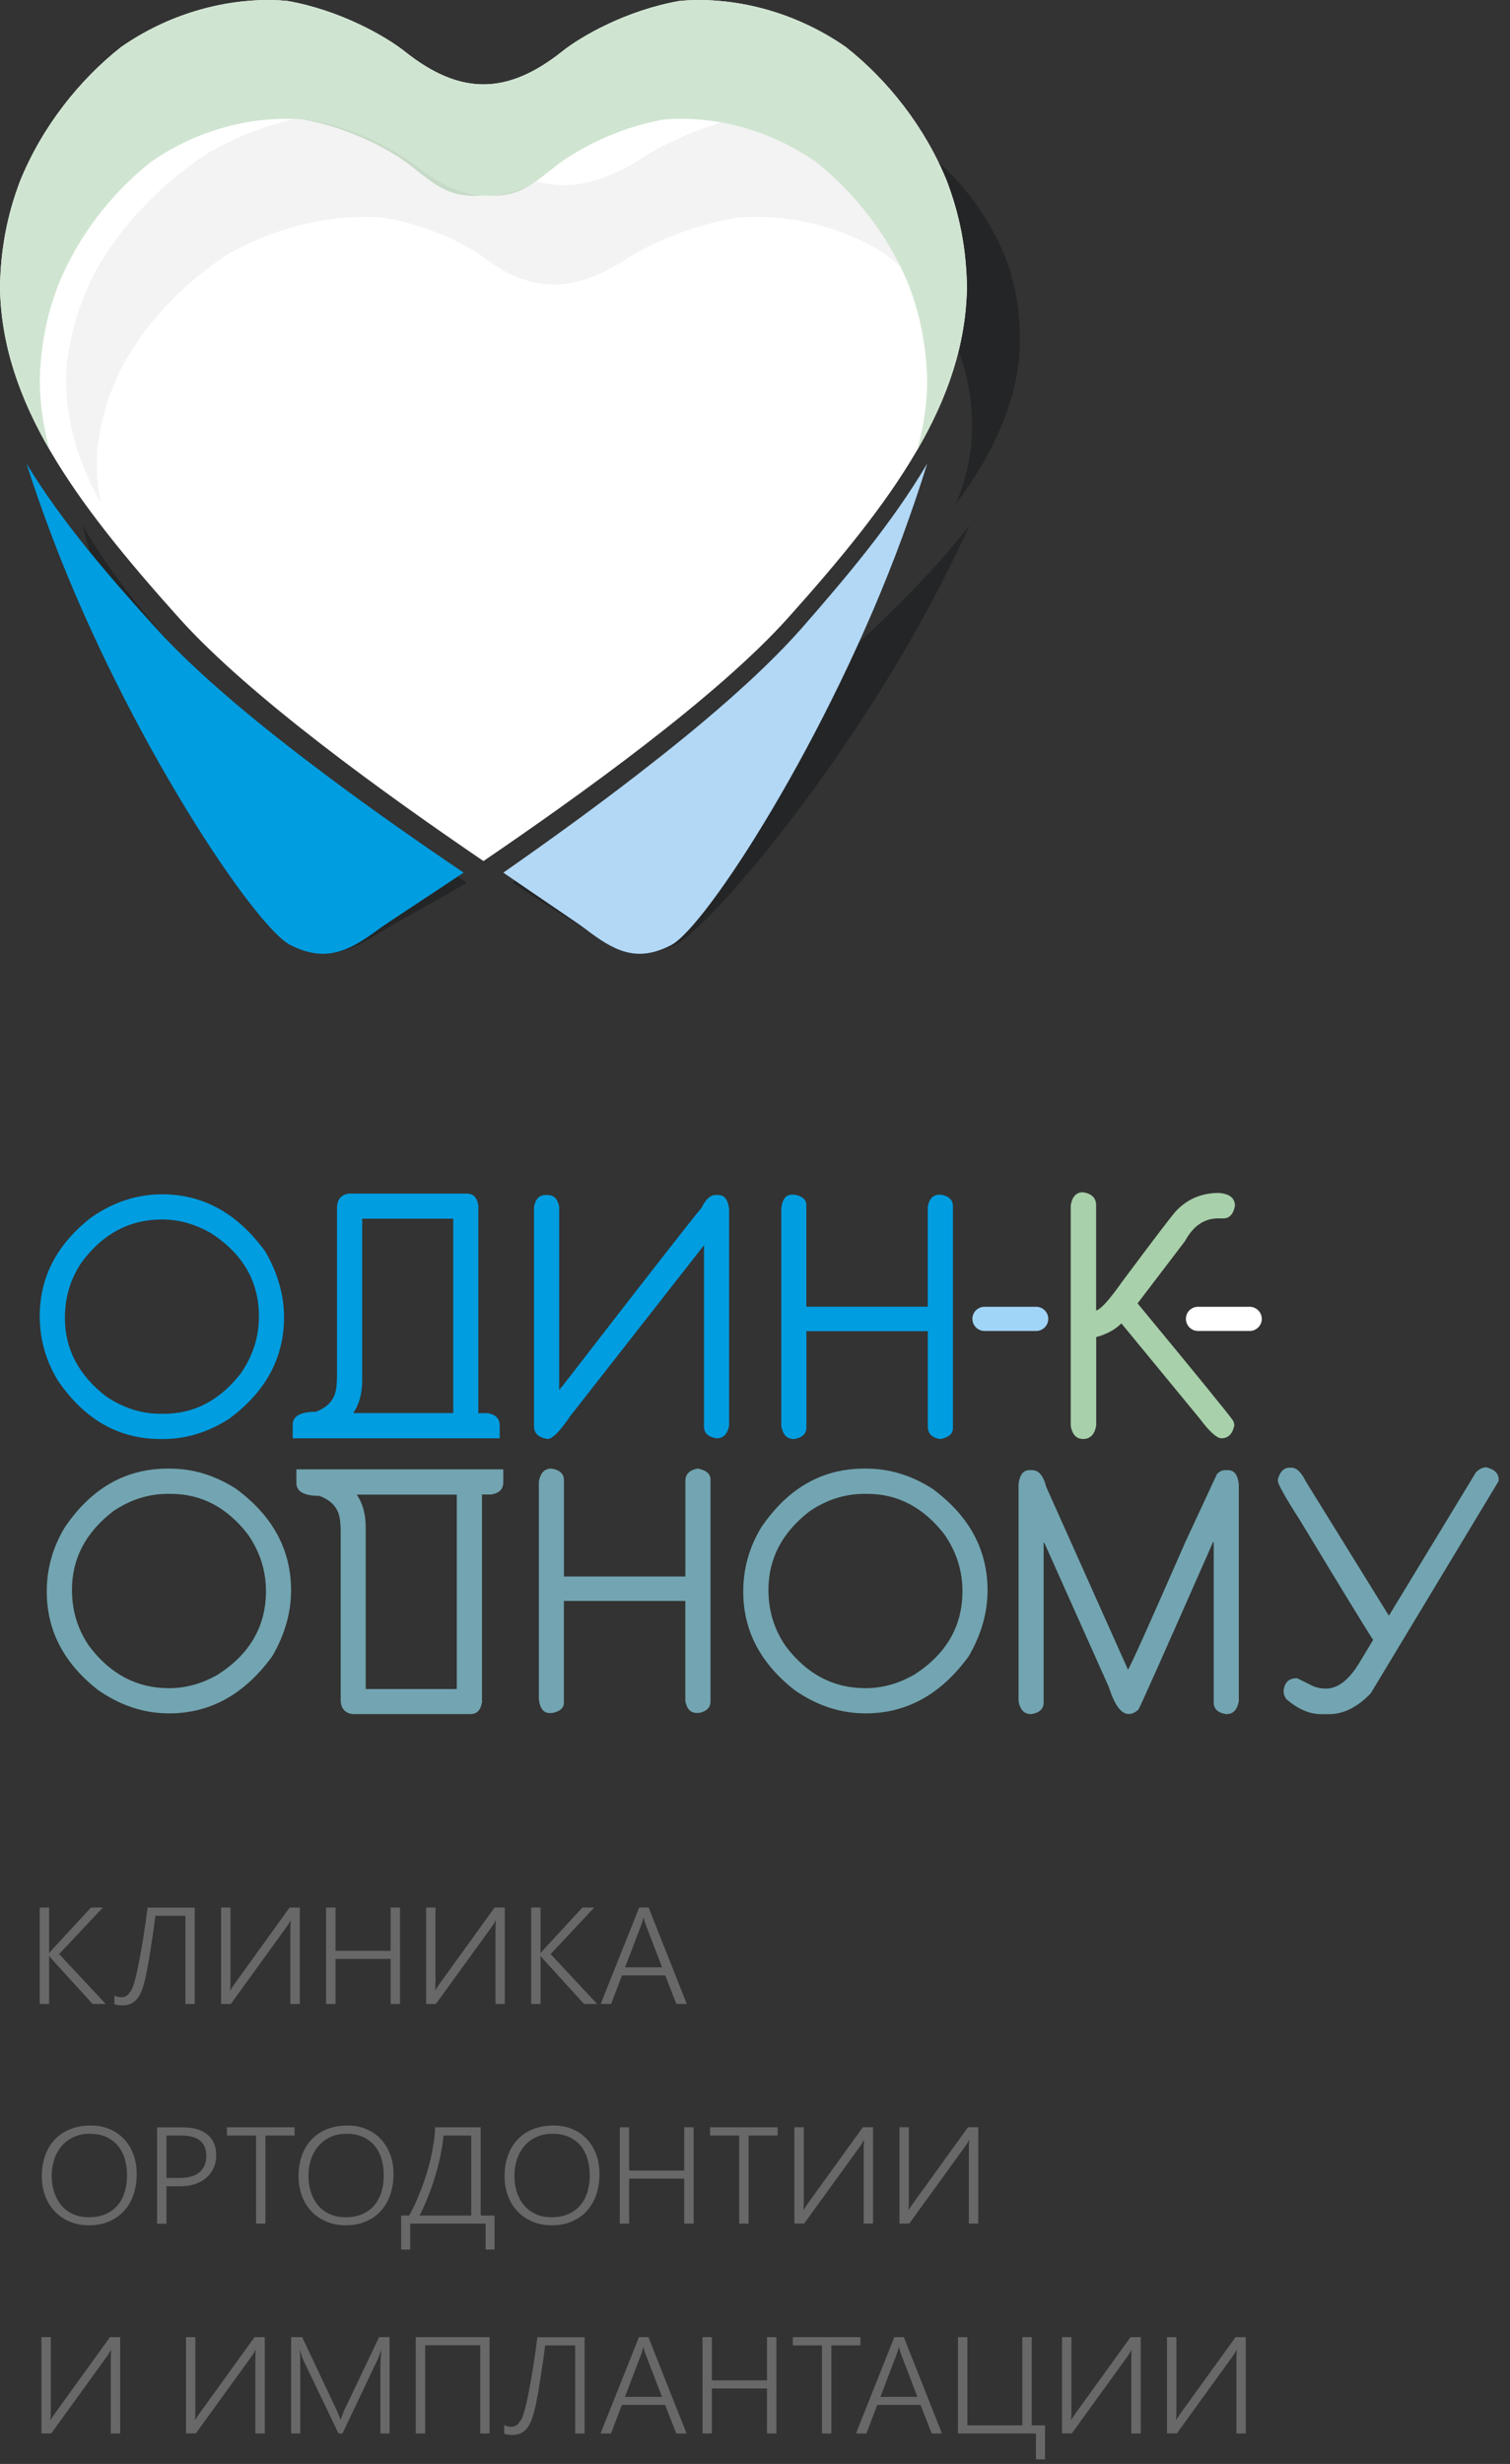
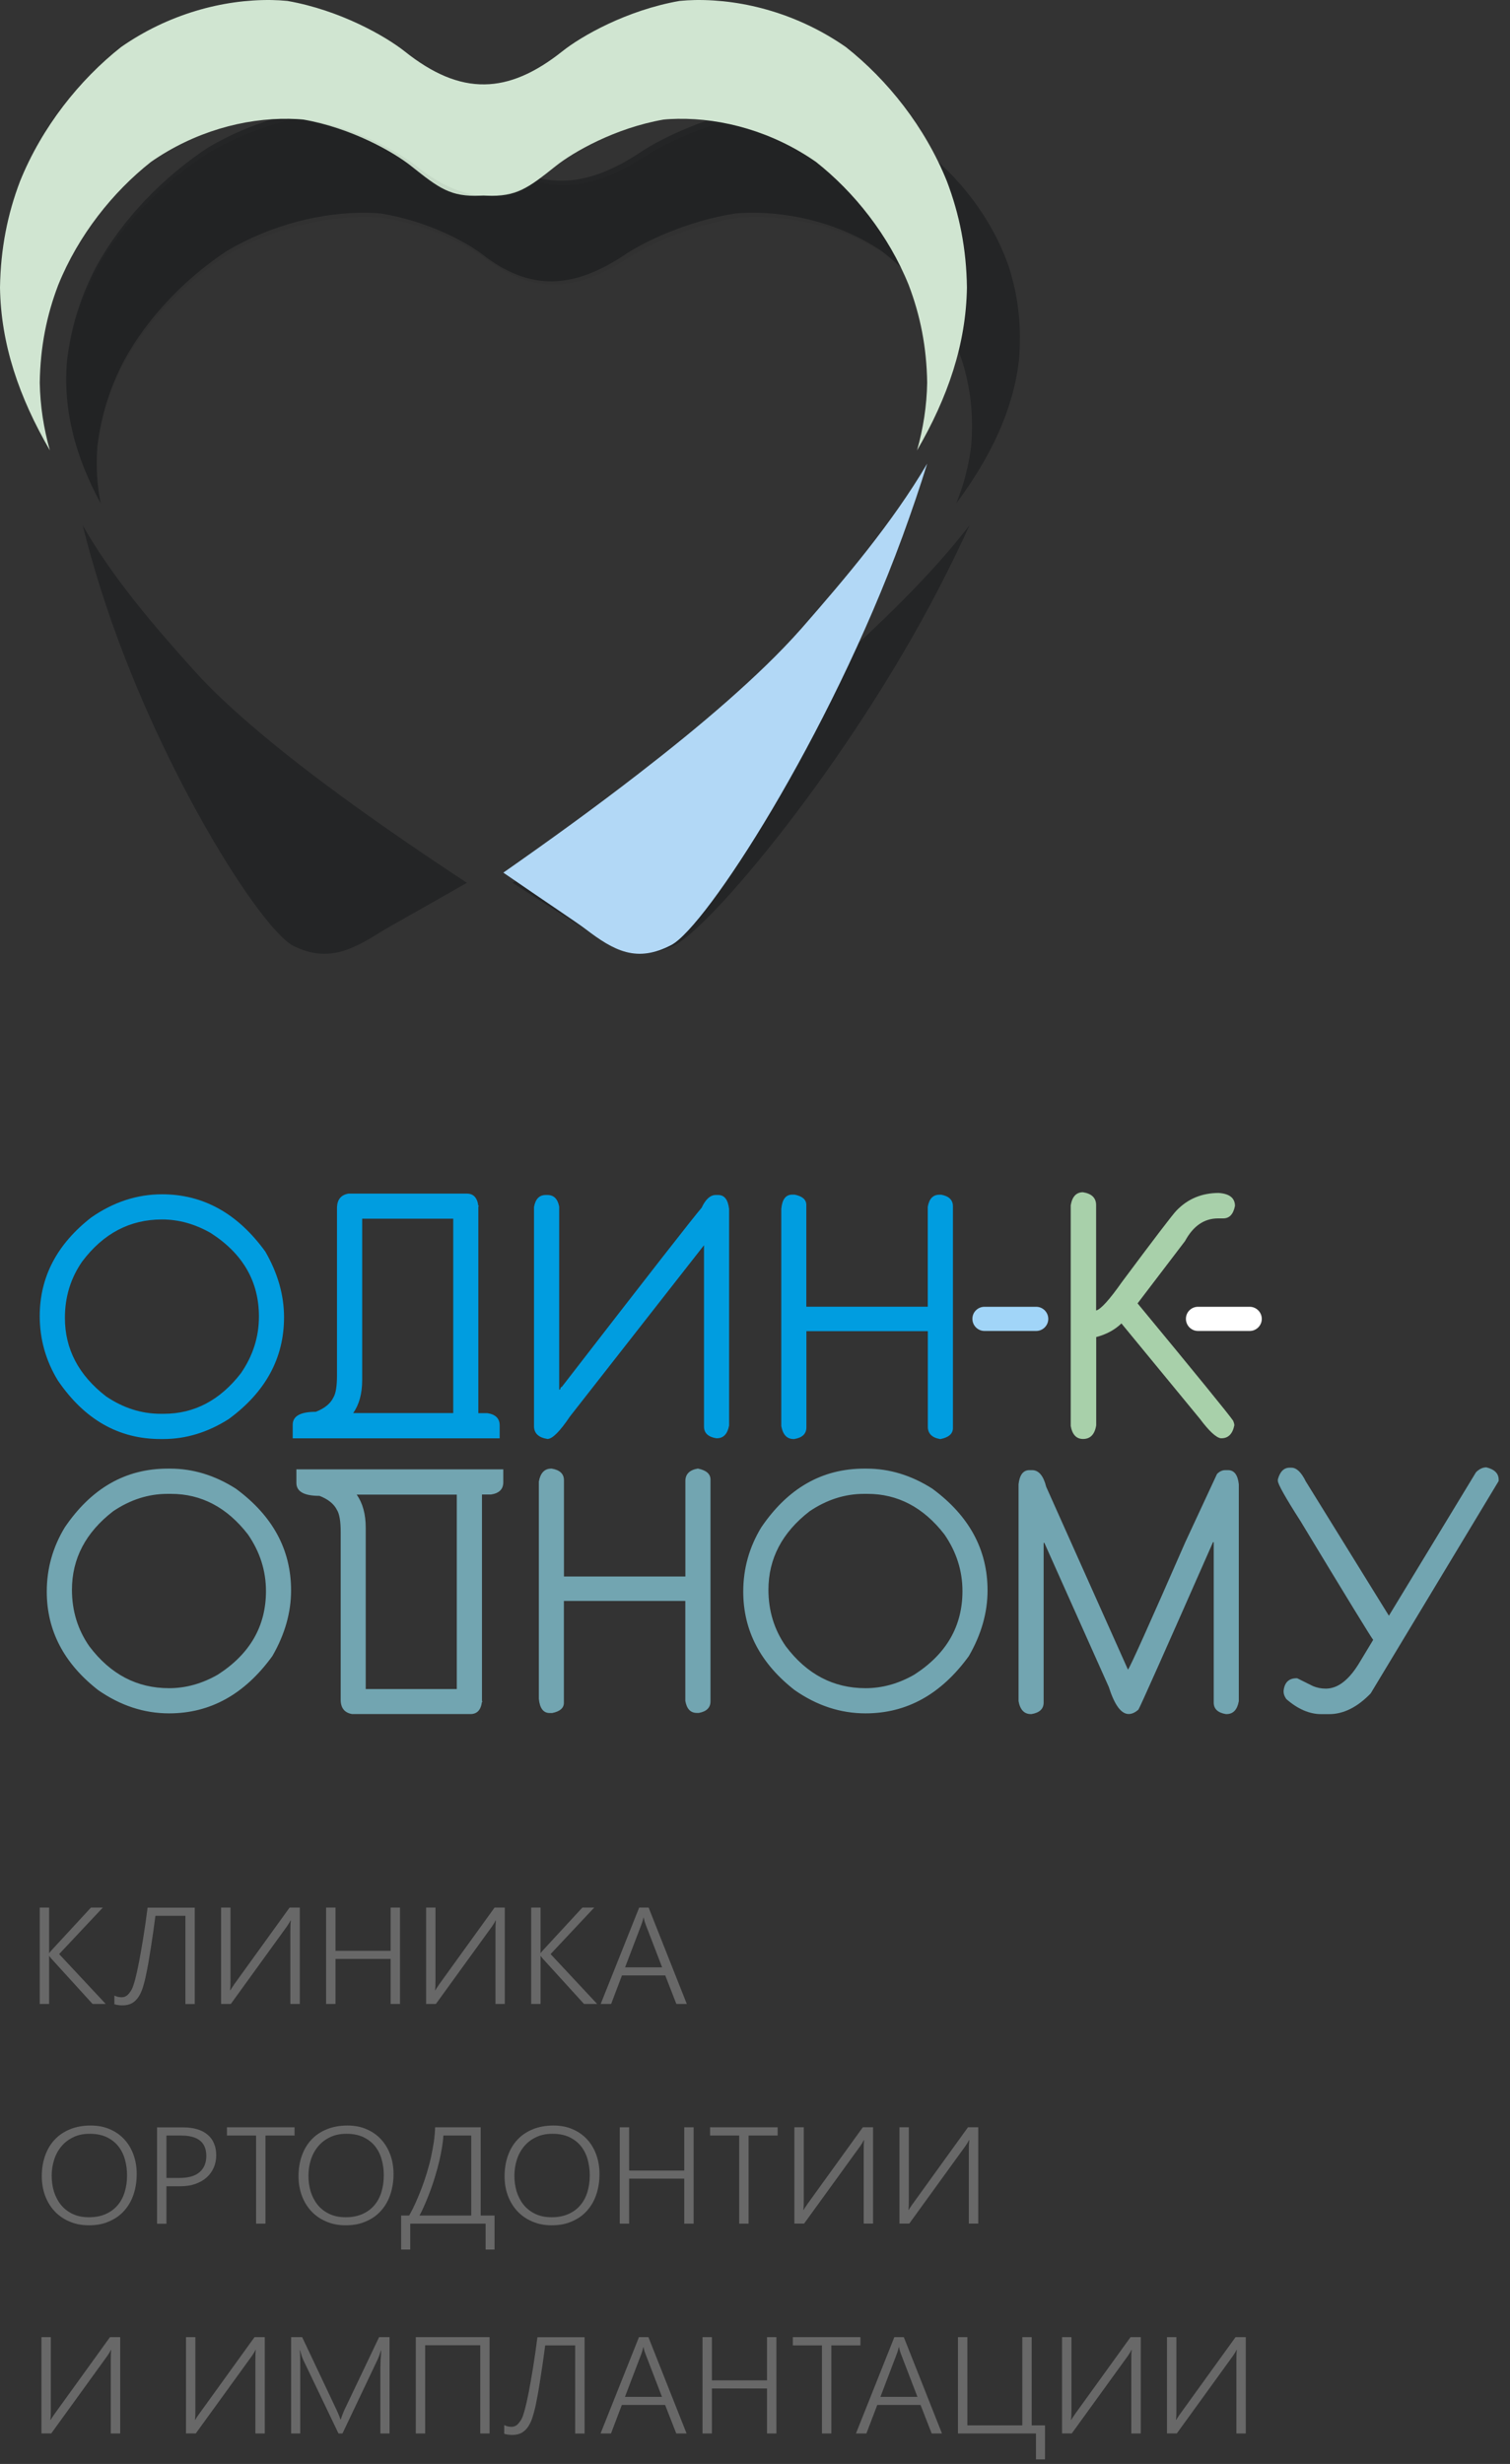
<svg xmlns="http://www.w3.org/2000/svg" width="114" height="186" viewBox="0 0 114 186" fill="none">
  <rect x="0" y="0" width="114" height="186" fill="#333333" stroke="none" />
  <path opacity="0.3" fill-rule="evenodd" clip-rule="evenodd" d="M48.437 11.44C49.953 10.431 53.502 8.685 57.507 8.062C57.895 8.032 58.284 8.009 58.672 8.002C62.319 7.956 66.263 8.943 69.551 11.144C72.42 13.338 74.893 16.488 76.155 20.117C76.865 22.318 77.149 24.618 76.925 27.222C76.477 30.987 74.796 34.486 72.196 38.001C72.756 36.596 73.137 35.177 73.316 33.704C73.518 31.313 73.264 29.195 72.614 27.184C71.456 23.851 69.192 20.959 66.555 18.948C63.536 16.928 59.92 16.017 56.573 16.063C56.215 16.071 55.856 16.086 55.505 16.116C51.829 16.686 48.571 18.287 47.182 19.221C45.217 20.534 43.446 21.202 41.735 21.24C39.942 21.27 38.224 20.602 36.438 19.221C35.235 18.295 32.306 16.686 28.75 16.116C28.399 16.086 28.048 16.071 27.689 16.063C24.349 16.017 20.547 16.928 17.117 18.948C14.076 20.959 11.215 23.851 9.384 27.184C8.323 29.203 7.636 31.313 7.352 33.704C7.233 35.177 7.322 36.596 7.599 38.001C5.708 34.494 4.745 30.987 5.058 27.222C5.365 24.618 6.119 22.31 7.27 20.117C9.265 16.48 12.38 13.338 15.698 11.144C19.433 8.943 23.58 7.956 27.211 8.002C27.599 8.009 27.988 8.024 28.369 8.062C32.246 8.685 35.444 10.431 36.752 11.44C38.672 12.92 40.51 13.657 42.43 13.642C44.298 13.634 46.255 12.898 48.437 11.44ZM6.239 39.648C6.613 41.159 7.068 42.76 7.606 44.468C11.79 57.745 19.71 70.216 22.175 71.416C24.641 72.615 26.419 71.818 28.705 70.376C29.407 69.936 31.888 68.569 35.25 66.641C32.037 64.531 28.869 62.367 25.784 60.113C23.662 58.557 21.57 56.955 19.575 55.27C17.805 53.775 16.056 52.196 14.54 50.495C11.596 47.209 8.488 43.603 6.239 39.648ZM73.197 39.648C72.517 41.159 71.732 42.76 70.851 44.468C63.97 57.745 53.51 70.216 50.805 71.416C48.093 72.615 46.479 71.818 44.484 70.376C43.872 69.936 41.668 68.569 38.694 66.641C42.333 64.531 45.949 62.367 49.483 60.113C51.926 58.557 54.339 56.955 56.678 55.27C58.755 53.775 60.817 52.196 62.685 50.495C66.301 47.209 70.148 43.603 73.197 39.648Z" fill="#000608" />
-   <path fill-rule="evenodd" clip-rule="evenodd" d="M42.443 3.881C43.873 2.736 47.306 0.77 51.306 0.07C51.691 0.032 52.092 0.009 52.485 0.002C56.183 -0.051 60.289 1.064 63.858 3.55C67.004 6.028 69.832 9.576 71.488 13.673C72.433 16.159 72.962 18.758 73 21.695C72.856 30.388 67.397 37.83 59.48 46.658C54.134 52.617 43.804 60.021 36.5 65C29.195 60.021 18.866 52.617 13.52 46.658C5.603 37.83 0.144 30.388 0 21.695C0.045 18.758 0.567 16.151 1.512 13.673C3.168 9.576 6.004 6.02 9.142 3.55C12.704 1.064 16.817 -0.051 20.515 0.002C20.916 0.009 21.309 0.032 21.694 0.07C25.694 0.77 29.12 2.744 30.557 3.881C32.659 5.553 34.602 6.382 36.545 6.367C38.459 6.352 40.379 5.523 42.443 3.881Z" fill="white" />
  <path fill-rule="evenodd" clip-rule="evenodd" d="M42.443 3.882C43.873 2.737 47.306 0.77 51.306 0.07C51.691 0.032 52.092 0.009 52.485 0.002C56.183 -0.051 60.289 1.064 63.858 3.551C67.004 6.03 69.832 9.579 71.488 13.685C72.433 16.172 72.962 18.772 73 21.71C72.932 26.005 71.556 29.999 69.234 34C69.703 32.335 69.968 30.639 69.998 28.891C69.96 26.194 69.476 23.805 68.607 21.522C67.087 17.754 64.486 14.499 61.605 12.224C58.33 9.941 54.565 8.916 51.17 8.969C50.807 8.976 50.444 8.991 50.088 9.029C46.421 9.669 43.275 11.485 41.959 12.533C39.857 14.205 38.995 14.876 36.719 14.771C36.719 14.771 36.636 14.771 36.5 14.763C36.364 14.771 36.281 14.771 36.281 14.771C34.005 14.876 33.143 14.205 31.041 12.533C29.725 11.485 26.579 9.677 22.912 9.029C22.556 8.991 22.193 8.976 21.831 8.969C18.435 8.916 14.67 9.941 11.395 12.224C8.514 14.499 5.913 17.754 4.393 21.522C3.524 23.797 3.04 26.186 3.002 28.891C3.032 30.639 3.297 32.335 3.766 34C1.444 29.999 0.068 26.005 0 21.71C0.045 18.772 0.567 16.165 1.512 13.685C3.168 9.586 6.004 6.03 9.142 3.551C12.704 1.064 16.817 -0.051 20.515 0.002C20.916 0.009 21.309 0.032 21.694 0.07C25.694 0.77 29.12 2.745 30.557 3.882C32.674 5.57 34.632 6.399 36.591 6.369C38.489 6.346 40.394 5.51 42.443 3.882Z" fill="#D0E5D1" />
  <path fill-rule="evenodd" clip-rule="evenodd" d="M70 35C69.467 36.725 68.844 38.557 68.131 40.511C62.555 55.692 53.294 69.958 50.69 71.332C48.086 72.705 46.375 71.79 44.214 70.141C43.553 69.637 41.19 68.072 38 65.874C41.452 63.462 44.874 60.989 48.206 58.409C50.503 56.631 52.777 54.799 54.961 52.876C56.897 51.166 58.818 49.357 60.529 47.418C63.824 43.648 67.328 39.526 70 35Z" fill="#B2D8F6" />
-   <path fill-rule="evenodd" clip-rule="evenodd" d="M2 35C2.549 36.725 3.192 38.557 3.927 40.511C9.677 55.692 19.227 69.958 21.913 71.332C24.599 72.705 26.363 71.79 28.592 70.141C29.273 69.637 31.711 68.072 35 65.874C31.44 63.462 27.911 60.989 24.475 58.409C22.107 56.631 19.762 54.799 17.509 52.876C15.513 51.166 13.531 49.357 11.767 47.418C8.369 43.648 4.747 39.526 2 35Z" fill="#009DE0" />
  <path d="M81.76 90C82.426 90.107 82.753 90.429 82.753 90.977V98.927C83.102 98.841 83.757 98.121 84.707 96.769C87.181 93.451 88.55 91.653 88.824 91.379C89.672 90.499 90.735 90.054 92.013 90.054C92.828 90.113 93.236 90.44 93.236 91.031C93.113 91.659 92.818 91.975 92.351 91.975H91.964C90.912 91.975 90.085 92.544 89.468 93.682L85.883 98.39C90.359 103.806 92.764 106.758 93.097 107.246C93.156 107.386 93.188 107.499 93.188 107.595C93.054 108.25 92.726 108.572 92.211 108.572H92.163C91.803 108.513 91.277 108.025 90.59 107.107L84.664 99.903C84.165 100.386 83.531 100.73 82.759 100.934V107.595C82.651 108.282 82.313 108.626 81.766 108.626C81.266 108.626 80.955 108.298 80.837 107.649V90.982C80.95 90.322 81.261 90 81.76 90Z" fill="#A8D0AA" />
  <path d="M59.801 90.182H59.994C60.579 90.3 60.874 90.558 60.874 90.955V98.642H70.043V91.1C70.15 90.488 70.44 90.187 70.923 90.187H71.062C71.647 90.295 71.943 90.59 71.943 91.062V107.804C71.943 108.228 71.631 108.502 71.014 108.631H70.966C70.354 108.523 70.048 108.207 70.048 107.702V100.488H60.88V107.751C60.88 108.234 60.574 108.529 59.962 108.631H59.914C59.414 108.631 59.103 108.303 58.985 107.654V91.256C59.05 90.536 59.323 90.182 59.801 90.182ZM54.224 90.209C54.696 90.209 54.965 90.563 55.045 91.277V107.606C54.927 108.25 54.616 108.572 54.117 108.572H54.079C53.462 108.47 53.15 108.175 53.15 107.697V93.999L43.032 106.924C42.27 108.057 41.701 108.625 41.331 108.625C40.654 108.518 40.316 108.191 40.316 107.659V91.121C40.424 90.51 40.713 90.209 41.197 90.209H41.336C41.808 90.209 42.104 90.499 42.216 91.084V104.895H42.27L42.308 104.841C42.308 104.75 42.345 104.702 42.41 104.702C48.964 96.226 52.485 91.717 52.968 91.175C53.269 90.531 53.623 90.209 54.036 90.209H54.224V90.209ZM27.343 92.002V104.176C27.343 105.206 27.112 106.038 26.661 106.672H34.218V91.996H27.343V92.002ZM26.317 90.102H35.238C35.743 90.102 36.033 90.407 36.113 91.03H36.167L36.113 91.084V106.677H36.795C37.412 106.768 37.724 107.08 37.724 107.606V108.577H35.829H23.998H22.098V107.552C22.098 106.897 22.678 106.575 23.843 106.575C24.503 106.317 24.943 105.958 25.163 105.507C25.351 105.206 25.442 104.648 25.442 103.848V91.121C25.469 90.536 25.759 90.193 26.317 90.102ZM4.9 99.484C4.9 101.835 5.936 103.811 8.008 105.41C9.302 106.285 10.676 106.725 12.125 106.725H12.372C14.664 106.725 16.607 105.705 18.185 103.666C19.092 102.351 19.549 100.928 19.549 99.382C19.549 96.736 18.335 94.637 15.915 93.081C14.718 92.394 13.489 92.055 12.232 92.055C9.806 92.055 7.804 93.108 6.21 95.222C5.335 96.478 4.9 97.901 4.9 99.484ZM12.232 90.155C15.34 90.155 17.938 91.594 20.032 94.482C20.976 96.119 21.443 97.772 21.443 99.436C21.443 102.517 20.053 105.077 17.267 107.123C15.689 108.126 14.041 108.631 12.318 108.631H12.125C8.953 108.631 6.371 107.155 4.363 104.202C3.456 102.71 3 101.089 3 99.35C3 96.409 4.294 93.929 6.881 91.91C8.561 90.74 10.343 90.155 12.232 90.155Z" fill="#009DE0" />
  <path fill-rule="evenodd" clip-rule="evenodd" d="M112.216 110.767C112.834 110.923 113.145 111.229 113.145 111.696V111.798L103.483 127.831C102.474 128.878 101.422 129.398 100.343 129.398H99.753C98.867 129.398 97.987 129.023 97.112 128.26C96.978 128.062 96.908 127.885 96.908 127.718V127.627C96.978 127.004 97.305 126.688 97.885 126.688H97.933L99.119 127.278C99.42 127.407 99.747 127.471 100.096 127.471C101.025 127.471 101.889 126.784 102.694 125.41L103.671 123.789C103.553 123.666 101.723 120.681 98.18 114.82C97.037 113.038 96.473 112.023 96.473 111.787V111.68C96.634 111.089 96.929 110.794 97.359 110.794H97.498C97.885 110.794 98.244 111.137 98.577 111.819L104.857 121.969L111.433 111.137C111.68 110.891 111.943 110.767 112.216 110.767Z" fill="#72A5B1" />
  <path fill-rule="evenodd" clip-rule="evenodd" d="M77.724 110.977H77.912C78.421 110.977 78.776 111.401 78.985 112.238L85.158 126.039C85.319 125.851 86.763 122.641 89.484 116.42L91.878 111.272C92.066 111.074 92.275 110.977 92.512 110.977H92.705C93.177 110.977 93.446 111.331 93.526 112.045V128.417C93.408 129.072 93.097 129.394 92.597 129.394H92.549C91.937 129.292 91.631 128.996 91.631 128.519V116.415H91.578C87.954 124.643 86.076 128.857 85.947 129.055C85.695 129.281 85.453 129.388 85.212 129.388C84.643 129.388 84.143 128.707 83.709 127.343L78.846 116.468H78.792V128.519C78.792 128.996 78.486 129.292 77.874 129.394H77.826C77.326 129.394 77.015 129.066 76.897 128.417V112.045C76.978 111.331 77.251 110.977 77.724 110.977Z" fill="#72A5B1" />
  <path fill-rule="evenodd" clip-rule="evenodd" d="M12.764 129.339C15.872 129.339 18.47 127.901 20.563 125.013C21.508 123.376 21.975 121.723 21.975 120.059C21.975 116.978 20.584 114.417 17.799 112.372C16.221 111.368 14.573 110.864 12.85 110.864H12.656C9.484 110.864 6.902 112.34 4.895 115.292C3.988 116.784 3.531 118.405 3.531 120.145C3.531 123.086 4.825 125.566 7.412 127.584C9.098 128.754 10.88 129.339 12.764 129.339ZM5.432 120.01C5.432 117.659 6.467 115.684 8.539 114.084C9.833 113.209 11.207 112.769 12.656 112.769H12.903C15.195 112.769 17.139 113.789 18.717 115.829C19.624 117.144 20.08 118.566 20.08 120.112C20.08 122.759 18.867 124.857 16.446 126.414C15.249 127.101 14.02 127.439 12.764 127.439C10.338 127.439 8.335 126.387 6.741 124.272C5.866 123.016 5.432 121.594 5.432 120.01ZM26.591 129.393H35.512C36.017 129.393 36.306 129.087 36.387 128.464H36.441L36.387 128.411V112.818H37.069C37.686 112.726 37.997 112.415 37.997 111.889V110.917H36.102H24.272H22.377V111.943C22.377 112.598 22.957 112.92 24.122 112.92C24.782 113.177 25.222 113.537 25.442 113.988C25.63 114.288 25.721 114.847 25.721 115.646V128.373C25.743 128.958 26.033 129.302 26.591 129.393ZM27.611 127.498V115.324C27.611 114.294 27.38 113.462 26.929 112.828H34.487V127.504H27.611V127.498ZM41.497 129.313H41.69C42.275 129.194 42.571 128.937 42.571 128.54V120.853H51.739V128.395C51.846 129.007 52.136 129.307 52.619 129.307H52.758C53.344 129.2 53.639 128.905 53.639 128.432V111.69C53.639 111.266 53.328 110.993 52.71 110.864H52.662C52.05 110.971 51.744 111.288 51.744 111.792V119.007H42.576V111.744C42.576 111.261 42.27 110.966 41.658 110.864H41.61C41.111 110.864 40.799 111.191 40.681 111.841V128.239C40.751 128.958 41.025 129.313 41.497 129.313ZM65.346 129.339C68.454 129.339 71.052 127.901 73.145 125.013C74.09 123.376 74.557 121.723 74.557 120.059C74.557 116.978 73.166 114.417 70.381 112.372C68.803 111.368 67.155 110.864 65.432 110.864H65.238C62.066 110.864 59.484 112.34 57.477 115.292C56.57 116.784 56.113 118.405 56.113 120.145C56.113 123.086 57.407 125.566 59.994 127.584C61.674 128.754 63.456 129.339 65.346 129.339ZM58.014 120.01C58.014 117.659 59.05 115.684 61.121 114.084C62.415 113.209 63.789 112.769 65.238 112.769H65.485C67.777 112.769 69.72 113.789 71.299 115.829C72.206 117.144 72.662 118.566 72.662 120.112C72.662 122.759 71.449 124.857 69.028 126.414C67.831 127.101 66.602 127.439 65.346 127.439C62.92 127.439 60.917 126.387 59.323 124.272C58.448 123.016 58.014 121.594 58.014 120.01Z" fill="#72A5B1" />
  <path fill-rule="evenodd" clip-rule="evenodd" d="M74.326 98.647H78.228C78.733 98.647 79.141 99.061 79.141 99.56C79.141 100.065 78.727 100.472 78.228 100.472H74.326C73.821 100.472 73.413 100.059 73.413 99.56C73.408 99.055 73.821 98.647 74.326 98.647Z" fill="#A1D5F8" />
  <path fill-rule="evenodd" clip-rule="evenodd" d="M90.445 98.647H94.347C94.852 98.647 95.26 99.061 95.26 99.56C95.26 100.065 94.847 100.472 94.347 100.472H90.445C89.941 100.472 89.533 100.059 89.533 99.56C89.527 99.055 89.941 98.647 90.445 98.647Z" fill="white" />
  <path opacity="0.05" fill-rule="evenodd" clip-rule="evenodd" d="M54.416 9.254C56.864 9.681 59.372 10.646 61.64 12.233C64.155 14.216 66.461 16.963 68 20.143C67.632 19.814 67.249 19.507 66.866 19.215C63.833 17.225 60.198 16.327 56.834 16.372C56.474 16.379 56.113 16.394 55.76 16.424C52.066 16.985 48.792 18.564 47.395 19.485C45.42 20.78 43.641 21.438 41.921 21.476C40.119 21.506 38.392 20.847 36.597 19.485C35.388 18.572 32.444 16.985 28.87 16.424C28.517 16.394 28.164 16.379 27.804 16.372C24.447 16.327 20.625 17.225 17.178 19.215C14.122 21.199 11.246 24.05 9.407 27.335C8.34 29.326 7.649 31.407 7.364 33.764C7.244 35.216 7.334 36.615 7.612 38C5.712 34.542 4.743 31.085 5.059 27.373C5.367 24.806 6.125 22.531 7.281 20.368C9.286 16.783 12.418 13.685 15.752 11.522C17.809 10.332 19.987 9.501 22.142 9H22.292C22.653 9.007 23.013 9.022 23.366 9.06C27 9.696 30.109 11.492 31.416 12.525C33.346 14.067 35.148 14.815 36.942 14.777C38.121 14.755 39.293 14.388 40.509 13.692C41.208 13.887 41.906 13.984 42.619 13.977C44.512 13.962 46.486 13.243 48.679 11.806C49.745 11.111 51.848 10.04 54.416 9.254Z" fill="#000608" />
-   <path d="M93.344 183.699V178.224C93.344 178.058 93.349 177.897 93.349 177.757C93.349 177.618 93.365 177.494 93.376 177.398H93.349C93.317 177.468 93.274 177.548 93.22 177.634C93.166 177.72 93.118 177.795 93.075 177.854L88.846 183.694H88.105V176.426H88.813V181.832C88.813 182.003 88.808 182.18 88.808 182.32C88.808 182.46 88.792 182.583 88.781 182.669H88.803C88.84 182.599 88.888 182.524 88.948 182.438C89.001 182.352 89.06 182.272 89.119 182.191L93.279 176.426H94.052V183.699H93.344V183.699ZM85.41 183.699V178.224C85.41 178.058 85.416 177.897 85.416 177.757C85.416 177.618 85.432 177.494 85.442 177.398H85.416C85.383 177.468 85.341 177.548 85.287 177.634C85.233 177.72 85.185 177.795 85.142 177.854L80.918 183.694H80.182V176.426H80.891V181.832C80.891 182.003 80.885 182.18 80.885 182.32C80.885 182.46 80.869 182.583 80.858 182.669H80.88C80.918 182.599 80.966 182.524 81.025 182.438C81.079 182.352 81.138 182.272 81.191 182.191L85.351 176.426H86.124V183.699H85.41V183.699ZM78.212 185.653V183.699H72.324V176.426H73.032V183.088H77.181V176.426H77.89V183.088H78.894V185.653H78.212ZM68.019 177.698C67.992 177.634 67.971 177.559 67.944 177.473C67.917 177.387 67.895 177.29 67.874 177.183H67.853C67.831 177.29 67.804 177.392 67.777 177.473C67.756 177.553 67.724 177.634 67.702 177.698L66.468 180.935H69.264L68.019 177.698ZM70.338 183.699L69.5 181.547H66.231L65.41 183.699H64.621L67.52 176.426H68.234L71.116 183.699H70.338ZM62.764 177.049V183.699H62.055V177.049H59.855V176.426H64.959V177.049H62.764ZM57.906 183.699V180.302H53.746V183.699H53.038V176.426H53.746V179.69H57.906V176.426H58.615V183.699H57.906V183.699ZM48.733 177.698C48.706 177.634 48.679 177.553 48.652 177.473C48.631 177.392 48.604 177.29 48.588 177.183H48.566C48.545 177.29 48.523 177.387 48.491 177.473C48.464 177.559 48.438 177.634 48.416 177.698L47.181 180.935H49.978L48.733 177.698ZM51.057 183.699L50.214 181.547H46.945L46.129 183.699H45.34L48.239 176.426H48.953L51.835 183.699H51.057ZM43.424 183.699V177.049H41.159C41.105 177.457 41.052 177.854 40.998 178.241C40.939 178.627 40.88 178.997 40.831 179.341C40.783 179.684 40.724 180.017 40.676 180.312C40.633 180.608 40.574 180.887 40.531 181.118C40.456 181.542 40.364 181.923 40.268 182.261C40.177 182.599 40.064 182.878 39.924 183.104C39.785 183.334 39.618 183.506 39.425 183.624C39.227 183.742 38.985 183.807 38.69 183.807C38.561 183.807 38.443 183.796 38.346 183.785C38.25 183.775 38.153 183.748 38.067 183.721V183.066C38.233 183.152 38.416 183.195 38.615 183.195C38.776 183.195 38.926 183.141 39.039 183.045C39.151 182.948 39.264 182.798 39.371 182.615C39.452 182.476 39.532 182.223 39.629 181.874C39.72 181.526 39.822 181.08 39.924 180.549C40.026 180.017 40.134 179.405 40.246 178.713C40.359 178.02 40.467 177.258 40.574 176.432H44.133V183.705H43.424V183.699ZM36.258 183.699V177.038H32.098V183.699H31.39V176.426H36.961V183.699H36.258V183.699ZM28.717 183.699V178.675C28.717 178.418 28.738 178.004 28.781 177.435H28.76C28.711 177.586 28.663 177.72 28.625 177.833C28.582 177.945 28.545 178.037 28.513 178.106L25.856 183.699H25.555L22.893 178.139C22.812 177.967 22.737 177.731 22.651 177.425H22.63C22.646 177.58 22.662 177.763 22.662 177.956C22.662 178.149 22.667 178.385 22.667 178.622V183.699H21.98V176.426H22.812L25.399 181.896C25.453 182.014 25.507 182.127 25.555 182.25C25.609 182.368 25.657 182.497 25.695 182.631H25.727C25.775 182.497 25.818 182.374 25.861 182.261C25.904 182.148 25.952 182.03 26.011 181.901L28.62 176.426H29.409V183.699H28.717V183.699ZM19.28 183.699V178.224C19.28 178.058 19.286 177.897 19.286 177.757C19.286 177.618 19.302 177.494 19.312 177.398H19.286C19.253 177.468 19.21 177.548 19.157 177.634C19.103 177.72 19.055 177.795 19.012 177.854L14.782 183.694H14.041V176.426H14.75V181.832C14.75 182.003 14.745 182.18 14.745 182.32C14.745 182.46 14.728 182.583 14.718 182.669H14.739C14.777 182.599 14.825 182.524 14.884 182.438C14.938 182.352 14.997 182.272 15.056 182.191L19.216 176.426H19.989V183.699H19.28V183.699ZM8.362 183.699V178.224C8.362 178.058 8.368 177.897 8.368 177.757C8.368 177.618 8.384 177.494 8.395 177.398H8.368C8.335 177.468 8.293 177.548 8.239 177.634C8.185 177.72 8.137 177.795 8.094 177.854L3.87 183.694H3.129V176.426H3.837V181.832C3.837 182.003 3.832 182.18 3.832 182.32C3.832 182.46 3.816 182.583 3.805 182.669H3.827C3.864 182.599 3.913 182.524 3.972 182.438C4.031 182.352 4.084 182.272 4.143 182.191L8.303 176.426H9.076V183.699H8.362V183.699ZM73.145 167.859V162.384C73.145 162.218 73.15 162.062 73.15 161.917C73.156 161.778 73.166 161.654 73.177 161.558H73.15C73.118 161.628 73.075 161.708 73.022 161.794C72.968 161.88 72.92 161.955 72.877 162.014L68.647 167.854H67.906V160.581H68.615V165.986C68.615 166.163 68.609 166.33 68.609 166.475C68.604 166.619 68.593 166.738 68.582 166.823H68.604C68.641 166.754 68.69 166.679 68.749 166.593C68.803 166.507 68.862 166.426 68.921 166.346L73.081 160.581H73.854V167.854H73.145V167.859ZM65.206 167.859V162.384C65.206 162.218 65.212 162.062 65.212 161.917C65.217 161.778 65.228 161.654 65.238 161.558H65.212C65.179 161.628 65.136 161.708 65.083 161.794C65.029 161.88 64.981 161.955 64.938 162.014L60.708 167.854H59.973V160.581H60.681V165.986C60.681 166.163 60.676 166.33 60.676 166.475C60.67 166.619 60.66 166.738 60.649 166.823H60.67C60.708 166.754 60.756 166.679 60.815 166.593C60.869 166.507 60.928 166.426 60.982 166.346L65.142 160.581H65.915V167.854H65.206V167.859ZM56.516 161.209V167.859H55.807V161.209H53.607V160.586H58.711V161.209H56.516ZM51.658 167.859V164.462H47.498V167.859H46.79V160.586H47.498V163.85H51.658V160.586H52.367V167.859H51.658ZM41.706 161.075C41.245 161.075 40.837 161.155 40.483 161.327C40.123 161.493 39.822 161.724 39.581 162.009C39.339 162.293 39.151 162.631 39.028 163.012C38.904 163.393 38.835 163.807 38.835 164.236C38.835 164.65 38.888 165.047 39.001 165.422C39.119 165.798 39.291 166.136 39.522 166.426C39.753 166.711 40.048 166.947 40.402 167.119C40.756 167.29 41.17 167.376 41.647 167.376C42.12 167.376 42.538 167.296 42.898 167.14C43.258 166.984 43.558 166.764 43.8 166.485C44.041 166.206 44.224 165.873 44.342 165.487C44.46 165.1 44.525 164.682 44.525 164.22C44.525 163.796 44.471 163.388 44.364 163.007C44.256 162.626 44.084 162.288 43.859 162.009C43.633 161.724 43.338 161.499 42.984 161.327C42.63 161.161 42.206 161.075 41.706 161.075ZM41.653 167.983C41.105 167.983 40.606 167.886 40.171 167.693C39.731 167.505 39.361 167.242 39.049 166.909C38.743 166.577 38.507 166.185 38.341 165.739C38.175 165.294 38.094 164.811 38.094 164.295C38.094 163.726 38.175 163.206 38.341 162.739C38.507 162.266 38.749 161.858 39.06 161.526C39.371 161.187 39.763 160.924 40.22 160.736C40.676 160.549 41.202 160.452 41.782 160.452C42.318 160.452 42.807 160.543 43.231 160.731C43.66 160.914 44.025 161.171 44.326 161.499C44.627 161.821 44.857 162.213 45.018 162.658C45.179 163.104 45.26 163.592 45.26 164.113C45.26 164.666 45.179 165.176 45.024 165.648C44.868 166.115 44.632 166.528 44.326 166.872C44.02 167.221 43.644 167.489 43.193 167.682C42.753 167.886 42.233 167.983 41.653 167.983ZM35.577 161.209H33.472C33.462 161.477 33.424 161.778 33.37 162.105C33.317 162.433 33.247 162.771 33.166 163.13C33.081 163.485 32.984 163.85 32.871 164.22C32.764 164.59 32.64 164.955 32.512 165.31C32.383 165.664 32.243 166.008 32.104 166.34C31.964 166.668 31.819 166.974 31.669 167.247H35.577V161.209V161.209ZM36.661 169.813V167.859H30.971V169.813H30.284V167.247H30.89C31.062 166.942 31.229 166.614 31.384 166.265C31.54 165.916 31.69 165.551 31.835 165.176C31.975 164.8 32.109 164.413 32.227 164.021C32.345 163.63 32.453 163.238 32.538 162.846C32.624 162.454 32.694 162.068 32.753 161.687C32.807 161.305 32.839 160.935 32.85 160.586H36.29V167.247H37.337V169.813H36.661ZM26.156 161.075C25.695 161.075 25.287 161.155 24.932 161.327C24.573 161.493 24.272 161.724 24.031 162.009C23.789 162.293 23.601 162.631 23.478 163.012C23.354 163.393 23.285 163.807 23.285 164.236C23.285 164.65 23.338 165.047 23.451 165.422C23.569 165.798 23.741 166.136 23.972 166.426C24.202 166.716 24.498 166.947 24.852 167.119C25.206 167.29 25.619 167.376 26.097 167.376C26.57 167.376 26.988 167.296 27.348 167.14C27.707 166.984 28.008 166.764 28.25 166.485C28.491 166.206 28.674 165.873 28.792 165.487C28.91 165.1 28.974 164.682 28.974 164.22C28.974 163.796 28.921 163.388 28.813 163.007C28.706 162.626 28.534 162.288 28.309 162.009C28.083 161.724 27.788 161.499 27.434 161.327C27.079 161.161 26.655 161.075 26.156 161.075ZM26.097 167.983C25.544 167.983 25.05 167.886 24.616 167.693C24.175 167.505 23.8 167.242 23.494 166.909C23.188 166.582 22.952 166.185 22.785 165.739C22.624 165.294 22.538 164.811 22.538 164.295C22.538 163.726 22.619 163.206 22.785 162.739C22.952 162.266 23.193 161.858 23.505 161.526C23.816 161.187 24.208 160.924 24.664 160.736C25.126 160.549 25.646 160.452 26.226 160.452C26.763 160.452 27.251 160.543 27.675 160.731C28.105 160.914 28.47 161.171 28.77 161.499C29.071 161.821 29.302 162.213 29.468 162.658C29.629 163.104 29.71 163.592 29.71 164.113C29.71 164.666 29.629 165.176 29.473 165.648C29.318 166.115 29.082 166.528 28.776 166.872C28.47 167.221 28.094 167.489 27.643 167.682C27.198 167.886 26.682 167.983 26.097 167.983ZM20.042 161.209V167.859H19.334V161.209H17.133V160.586H22.238V161.209H20.042ZM12.565 161.209V164.408H13.574C14.229 164.408 14.728 164.263 15.067 163.973C15.405 163.683 15.576 163.27 15.576 162.744C15.576 161.719 14.943 161.209 13.692 161.209H12.565V161.209ZM12.565 165.036V167.865H11.857V160.592H13.827C14.229 160.592 14.584 160.64 14.889 160.731C15.195 160.822 15.458 160.962 15.673 161.144C15.888 161.322 16.049 161.542 16.156 161.805C16.269 162.062 16.323 162.363 16.323 162.696C16.323 163.034 16.264 163.345 16.135 163.63C16.011 163.92 15.834 164.161 15.603 164.37C15.373 164.58 15.088 164.741 14.755 164.859C14.422 164.977 14.041 165.036 13.623 165.036H12.565ZM6.773 161.075C6.312 161.075 5.904 161.155 5.55 161.327C5.19 161.493 4.889 161.724 4.648 162.009C4.406 162.293 4.218 162.631 4.095 163.012C3.972 163.393 3.902 163.807 3.902 164.236C3.902 164.65 3.955 165.047 4.068 165.422C4.186 165.798 4.358 166.136 4.589 166.426C4.82 166.716 5.115 166.947 5.469 167.119C5.823 167.29 6.237 167.376 6.714 167.376C7.192 167.376 7.611 167.296 7.965 167.14C8.325 166.984 8.625 166.764 8.867 166.485C9.108 166.206 9.291 165.873 9.409 165.487C9.532 165.1 9.592 164.682 9.592 164.22C9.592 163.796 9.538 163.388 9.43 163.007C9.323 162.626 9.151 162.288 8.926 162.009C8.7 161.724 8.405 161.499 8.051 161.327C7.697 161.161 7.273 161.075 6.773 161.075ZM6.714 167.983C6.167 167.983 5.668 167.886 5.233 167.693C4.793 167.505 4.417 167.242 4.111 166.909C3.805 166.582 3.569 166.185 3.403 165.739C3.242 165.294 3.156 164.811 3.156 164.295C3.156 163.726 3.236 163.206 3.403 162.739C3.569 162.266 3.811 161.858 4.122 161.526C4.433 161.187 4.825 160.924 5.281 160.736C5.738 160.549 6.258 160.452 6.843 160.452C7.38 160.452 7.868 160.543 8.293 160.731C8.722 160.914 9.087 161.171 9.388 161.499C9.688 161.821 9.919 162.213 10.08 162.658C10.241 163.104 10.322 163.592 10.322 164.113C10.322 164.666 10.241 165.176 10.085 165.648C9.93 166.115 9.694 166.528 9.388 166.872C9.082 167.221 8.706 167.489 8.255 167.682C7.815 167.886 7.3 167.983 6.714 167.983ZM48.743 145.272C48.717 145.208 48.695 145.133 48.668 145.047C48.642 144.961 48.62 144.864 48.599 144.757H48.577C48.556 144.864 48.534 144.961 48.502 145.047C48.475 145.133 48.448 145.208 48.427 145.272L47.192 148.509H49.989L48.743 145.272ZM51.062 151.273L50.225 149.121H46.956L46.14 151.273H45.351L48.255 144H48.969L51.851 151.273H51.062ZM44.09 151.273L40.992 147.87C40.907 147.773 40.853 147.704 40.831 147.661H40.81V151.273H40.102V144H40.81V147.425H40.831C40.853 147.387 40.88 147.349 40.912 147.317C40.939 147.285 40.971 147.247 41.003 147.21L43.966 144H44.863L41.567 147.51L45.083 151.273H44.09V151.273ZM37.407 151.273V145.798C37.407 145.632 37.407 145.476 37.412 145.337C37.418 145.192 37.428 145.074 37.439 144.977H37.412C37.38 145.047 37.337 145.127 37.283 145.213C37.23 145.299 37.181 145.374 37.139 145.433L32.909 151.273H32.168V144H32.877V149.405C32.877 149.588 32.877 149.749 32.871 149.894C32.866 150.039 32.855 150.157 32.844 150.243H32.866C32.903 150.173 32.952 150.098 33.011 150.012C33.065 149.926 33.123 149.845 33.177 149.765L37.337 144H38.11V151.273H37.407ZM29.49 151.273V147.875H25.33V151.273H24.621V144H25.33V147.264H29.49V144H30.198V151.273H29.49V151.273ZM21.921 151.273V145.798C21.921 145.632 21.921 145.476 21.927 145.337C21.932 145.192 21.943 145.074 21.953 144.977H21.927C21.894 145.047 21.851 145.127 21.798 145.213C21.744 145.299 21.696 145.374 21.653 145.433L17.428 151.273H16.693V144H17.401V149.405C17.401 149.588 17.401 149.749 17.396 149.894C17.391 150.039 17.38 150.157 17.369 150.243H17.391C17.428 150.173 17.477 150.098 17.536 150.012C17.589 149.926 17.648 149.845 17.702 149.765L21.862 144H22.635V151.273H21.921ZM13.998 151.273V144.623H11.733C11.68 145.031 11.626 145.428 11.572 145.814C11.513 146.201 11.46 146.566 11.406 146.915C11.352 147.258 11.299 147.586 11.25 147.886C11.202 148.187 11.153 148.45 11.105 148.691C11.025 149.115 10.939 149.497 10.842 149.835C10.751 150.173 10.638 150.452 10.499 150.677C10.359 150.908 10.193 151.08 9.994 151.198C9.795 151.316 9.554 151.381 9.259 151.381C9.13 151.381 9.017 151.375 8.915 151.359C8.813 151.343 8.722 151.322 8.636 151.295V150.64C8.802 150.726 8.985 150.769 9.184 150.769C9.345 150.769 9.484 150.72 9.608 150.618C9.726 150.516 9.833 150.371 9.94 150.189C10.016 150.049 10.101 149.797 10.198 149.448C10.289 149.099 10.391 148.654 10.493 148.122C10.595 147.591 10.703 146.979 10.815 146.287C10.928 145.594 11.035 144.832 11.143 144.005H14.702V151.279H13.998V151.273ZM6.988 151.273L3.891 147.87C3.805 147.773 3.751 147.704 3.73 147.661H3.709V151.273H3V144H3.709V147.425H3.73C3.751 147.387 3.778 147.349 3.81 147.317C3.837 147.285 3.87 147.247 3.902 147.21L6.865 144H7.761L4.465 147.51L7.981 151.273H6.988V151.273Z" fill="#686868" />
+   <path d="M93.344 183.699V178.224C93.344 178.058 93.349 177.897 93.349 177.757C93.349 177.618 93.365 177.494 93.376 177.398H93.349C93.317 177.468 93.274 177.548 93.22 177.634C93.166 177.72 93.118 177.795 93.075 177.854L88.846 183.694H88.105V176.426H88.813V181.832C88.813 182.003 88.808 182.18 88.808 182.32C88.808 182.46 88.792 182.583 88.781 182.669H88.803C88.84 182.599 88.888 182.524 88.948 182.438C89.001 182.352 89.06 182.272 89.119 182.191L93.279 176.426H94.052V183.699H93.344V183.699ZM85.41 183.699V178.224C85.41 178.058 85.416 177.897 85.416 177.757C85.416 177.618 85.432 177.494 85.442 177.398H85.416C85.383 177.468 85.341 177.548 85.287 177.634C85.233 177.72 85.185 177.795 85.142 177.854L80.918 183.694H80.182V176.426H80.891V181.832C80.891 182.003 80.885 182.18 80.885 182.32C80.885 182.46 80.869 182.583 80.858 182.669H80.88C80.918 182.599 80.966 182.524 81.025 182.438C81.079 182.352 81.138 182.272 81.191 182.191L85.351 176.426H86.124V183.699H85.41V183.699ZM78.212 185.653V183.699H72.324V176.426H73.032V183.088H77.181V176.426H77.89V183.088H78.894V185.653H78.212ZM68.019 177.698C67.992 177.634 67.971 177.559 67.944 177.473C67.917 177.387 67.895 177.29 67.874 177.183H67.853C67.831 177.29 67.804 177.392 67.777 177.473C67.756 177.553 67.724 177.634 67.702 177.698L66.468 180.935H69.264L68.019 177.698ZM70.338 183.699L69.5 181.547H66.231L65.41 183.699H64.621L67.52 176.426H68.234L71.116 183.699H70.338ZM62.764 177.049V183.699H62.055V177.049H59.855V176.426H64.959V177.049H62.764ZM57.906 183.699V180.302H53.746V183.699H53.038V176.426H53.746V179.69H57.906V176.426H58.615V183.699H57.906V183.699ZM48.733 177.698C48.706 177.634 48.679 177.553 48.652 177.473C48.631 177.392 48.604 177.29 48.588 177.183H48.566C48.545 177.29 48.523 177.387 48.491 177.473C48.464 177.559 48.438 177.634 48.416 177.698L47.181 180.935H49.978L48.733 177.698ZM51.057 183.699L50.214 181.547H46.945L46.129 183.699H45.34L48.239 176.426H48.953L51.835 183.699H51.057ZM43.424 183.699V177.049H41.159C41.105 177.457 41.052 177.854 40.998 178.241C40.939 178.627 40.88 178.997 40.831 179.341C40.783 179.684 40.724 180.017 40.676 180.312C40.633 180.608 40.574 180.887 40.531 181.118C40.456 181.542 40.364 181.923 40.268 182.261C40.177 182.599 40.064 182.878 39.924 183.104C39.785 183.334 39.618 183.506 39.425 183.624C39.227 183.742 38.985 183.807 38.69 183.807C38.561 183.807 38.443 183.796 38.346 183.785C38.25 183.775 38.153 183.748 38.067 183.721V183.066C38.233 183.152 38.416 183.195 38.615 183.195C38.776 183.195 38.926 183.141 39.039 183.045C39.151 182.948 39.264 182.798 39.371 182.615C39.452 182.476 39.532 182.223 39.629 181.874C39.72 181.526 39.822 181.08 39.924 180.549C40.026 180.017 40.134 179.405 40.246 178.713C40.359 178.02 40.467 177.258 40.574 176.432H44.133V183.705H43.424V183.699ZM36.258 183.699V177.038H32.098V183.699H31.39V176.426H36.961V183.699H36.258V183.699ZM28.717 183.699V178.675C28.717 178.418 28.738 178.004 28.781 177.435H28.76C28.711 177.586 28.663 177.72 28.625 177.833C28.582 177.945 28.545 178.037 28.513 178.106L25.856 183.699H25.555L22.893 178.139C22.812 177.967 22.737 177.731 22.651 177.425H22.63C22.646 177.58 22.662 177.763 22.662 177.956C22.662 178.149 22.667 178.385 22.667 178.622V183.699H21.98V176.426H22.812L25.399 181.896C25.453 182.014 25.507 182.127 25.555 182.25C25.609 182.368 25.657 182.497 25.695 182.631H25.727C25.775 182.497 25.818 182.374 25.861 182.261C25.904 182.148 25.952 182.03 26.011 181.901L28.62 176.426H29.409V183.699H28.717V183.699ZM19.28 183.699V178.224C19.28 178.058 19.286 177.897 19.286 177.757C19.286 177.618 19.302 177.494 19.312 177.398H19.286C19.253 177.468 19.21 177.548 19.157 177.634C19.103 177.72 19.055 177.795 19.012 177.854L14.782 183.694H14.041V176.426H14.75V181.832C14.75 182.003 14.745 182.18 14.745 182.32C14.745 182.46 14.728 182.583 14.718 182.669H14.739C14.777 182.599 14.825 182.524 14.884 182.438C14.938 182.352 14.997 182.272 15.056 182.191L19.216 176.426H19.989V183.699H19.28ZM8.362 183.699V178.224C8.362 178.058 8.368 177.897 8.368 177.757C8.368 177.618 8.384 177.494 8.395 177.398H8.368C8.335 177.468 8.293 177.548 8.239 177.634C8.185 177.72 8.137 177.795 8.094 177.854L3.87 183.694H3.129V176.426H3.837V181.832C3.837 182.003 3.832 182.18 3.832 182.32C3.832 182.46 3.816 182.583 3.805 182.669H3.827C3.864 182.599 3.913 182.524 3.972 182.438C4.031 182.352 4.084 182.272 4.143 182.191L8.303 176.426H9.076V183.699H8.362V183.699ZM73.145 167.859V162.384C73.145 162.218 73.15 162.062 73.15 161.917C73.156 161.778 73.166 161.654 73.177 161.558H73.15C73.118 161.628 73.075 161.708 73.022 161.794C72.968 161.88 72.92 161.955 72.877 162.014L68.647 167.854H67.906V160.581H68.615V165.986C68.615 166.163 68.609 166.33 68.609 166.475C68.604 166.619 68.593 166.738 68.582 166.823H68.604C68.641 166.754 68.69 166.679 68.749 166.593C68.803 166.507 68.862 166.426 68.921 166.346L73.081 160.581H73.854V167.854H73.145V167.859ZM65.206 167.859V162.384C65.206 162.218 65.212 162.062 65.212 161.917C65.217 161.778 65.228 161.654 65.238 161.558H65.212C65.179 161.628 65.136 161.708 65.083 161.794C65.029 161.88 64.981 161.955 64.938 162.014L60.708 167.854H59.973V160.581H60.681V165.986C60.681 166.163 60.676 166.33 60.676 166.475C60.67 166.619 60.66 166.738 60.649 166.823H60.67C60.708 166.754 60.756 166.679 60.815 166.593C60.869 166.507 60.928 166.426 60.982 166.346L65.142 160.581H65.915V167.854H65.206V167.859ZM56.516 161.209V167.859H55.807V161.209H53.607V160.586H58.711V161.209H56.516ZM51.658 167.859V164.462H47.498V167.859H46.79V160.586H47.498V163.85H51.658V160.586H52.367V167.859H51.658ZM41.706 161.075C41.245 161.075 40.837 161.155 40.483 161.327C40.123 161.493 39.822 161.724 39.581 162.009C39.339 162.293 39.151 162.631 39.028 163.012C38.904 163.393 38.835 163.807 38.835 164.236C38.835 164.65 38.888 165.047 39.001 165.422C39.119 165.798 39.291 166.136 39.522 166.426C39.753 166.711 40.048 166.947 40.402 167.119C40.756 167.29 41.17 167.376 41.647 167.376C42.12 167.376 42.538 167.296 42.898 167.14C43.258 166.984 43.558 166.764 43.8 166.485C44.041 166.206 44.224 165.873 44.342 165.487C44.46 165.1 44.525 164.682 44.525 164.22C44.525 163.796 44.471 163.388 44.364 163.007C44.256 162.626 44.084 162.288 43.859 162.009C43.633 161.724 43.338 161.499 42.984 161.327C42.63 161.161 42.206 161.075 41.706 161.075ZM41.653 167.983C41.105 167.983 40.606 167.886 40.171 167.693C39.731 167.505 39.361 167.242 39.049 166.909C38.743 166.577 38.507 166.185 38.341 165.739C38.175 165.294 38.094 164.811 38.094 164.295C38.094 163.726 38.175 163.206 38.341 162.739C38.507 162.266 38.749 161.858 39.06 161.526C39.371 161.187 39.763 160.924 40.22 160.736C40.676 160.549 41.202 160.452 41.782 160.452C42.318 160.452 42.807 160.543 43.231 160.731C43.66 160.914 44.025 161.171 44.326 161.499C44.627 161.821 44.857 162.213 45.018 162.658C45.179 163.104 45.26 163.592 45.26 164.113C45.26 164.666 45.179 165.176 45.024 165.648C44.868 166.115 44.632 166.528 44.326 166.872C44.02 167.221 43.644 167.489 43.193 167.682C42.753 167.886 42.233 167.983 41.653 167.983ZM35.577 161.209H33.472C33.462 161.477 33.424 161.778 33.37 162.105C33.317 162.433 33.247 162.771 33.166 163.13C33.081 163.485 32.984 163.85 32.871 164.22C32.764 164.59 32.64 164.955 32.512 165.31C32.383 165.664 32.243 166.008 32.104 166.34C31.964 166.668 31.819 166.974 31.669 167.247H35.577V161.209V161.209ZM36.661 169.813V167.859H30.971V169.813H30.284V167.247H30.89C31.062 166.942 31.229 166.614 31.384 166.265C31.54 165.916 31.69 165.551 31.835 165.176C31.975 164.8 32.109 164.413 32.227 164.021C32.345 163.63 32.453 163.238 32.538 162.846C32.624 162.454 32.694 162.068 32.753 161.687C32.807 161.305 32.839 160.935 32.85 160.586H36.29V167.247H37.337V169.813H36.661ZM26.156 161.075C25.695 161.075 25.287 161.155 24.932 161.327C24.573 161.493 24.272 161.724 24.031 162.009C23.789 162.293 23.601 162.631 23.478 163.012C23.354 163.393 23.285 163.807 23.285 164.236C23.285 164.65 23.338 165.047 23.451 165.422C23.569 165.798 23.741 166.136 23.972 166.426C24.202 166.716 24.498 166.947 24.852 167.119C25.206 167.29 25.619 167.376 26.097 167.376C26.57 167.376 26.988 167.296 27.348 167.14C27.707 166.984 28.008 166.764 28.25 166.485C28.491 166.206 28.674 165.873 28.792 165.487C28.91 165.1 28.974 164.682 28.974 164.22C28.974 163.796 28.921 163.388 28.813 163.007C28.706 162.626 28.534 162.288 28.309 162.009C28.083 161.724 27.788 161.499 27.434 161.327C27.079 161.161 26.655 161.075 26.156 161.075ZM26.097 167.983C25.544 167.983 25.05 167.886 24.616 167.693C24.175 167.505 23.8 167.242 23.494 166.909C23.188 166.582 22.952 166.185 22.785 165.739C22.624 165.294 22.538 164.811 22.538 164.295C22.538 163.726 22.619 163.206 22.785 162.739C22.952 162.266 23.193 161.858 23.505 161.526C23.816 161.187 24.208 160.924 24.664 160.736C25.126 160.549 25.646 160.452 26.226 160.452C26.763 160.452 27.251 160.543 27.675 160.731C28.105 160.914 28.47 161.171 28.77 161.499C29.071 161.821 29.302 162.213 29.468 162.658C29.629 163.104 29.71 163.592 29.71 164.113C29.71 164.666 29.629 165.176 29.473 165.648C29.318 166.115 29.082 166.528 28.776 166.872C28.47 167.221 28.094 167.489 27.643 167.682C27.198 167.886 26.682 167.983 26.097 167.983ZM20.042 161.209V167.859H19.334V161.209H17.133V160.586H22.238V161.209H20.042ZM12.565 161.209V164.408H13.574C14.229 164.408 14.728 164.263 15.067 163.973C15.405 163.683 15.576 163.27 15.576 162.744C15.576 161.719 14.943 161.209 13.692 161.209H12.565V161.209ZM12.565 165.036V167.865H11.857V160.592H13.827C14.229 160.592 14.584 160.64 14.889 160.731C15.195 160.822 15.458 160.962 15.673 161.144C15.888 161.322 16.049 161.542 16.156 161.805C16.269 162.062 16.323 162.363 16.323 162.696C16.323 163.034 16.264 163.345 16.135 163.63C16.011 163.92 15.834 164.161 15.603 164.37C15.373 164.58 15.088 164.741 14.755 164.859C14.422 164.977 14.041 165.036 13.623 165.036H12.565ZM6.773 161.075C6.312 161.075 5.904 161.155 5.55 161.327C5.19 161.493 4.889 161.724 4.648 162.009C4.406 162.293 4.218 162.631 4.095 163.012C3.972 163.393 3.902 163.807 3.902 164.236C3.902 164.65 3.955 165.047 4.068 165.422C4.186 165.798 4.358 166.136 4.589 166.426C4.82 166.716 5.115 166.947 5.469 167.119C5.823 167.29 6.237 167.376 6.714 167.376C7.192 167.376 7.611 167.296 7.965 167.14C8.325 166.984 8.625 166.764 8.867 166.485C9.108 166.206 9.291 165.873 9.409 165.487C9.532 165.1 9.592 164.682 9.592 164.22C9.592 163.796 9.538 163.388 9.43 163.007C9.323 162.626 9.151 162.288 8.926 162.009C8.7 161.724 8.405 161.499 8.051 161.327C7.697 161.161 7.273 161.075 6.773 161.075ZM6.714 167.983C6.167 167.983 5.668 167.886 5.233 167.693C4.793 167.505 4.417 167.242 4.111 166.909C3.805 166.582 3.569 166.185 3.403 165.739C3.242 165.294 3.156 164.811 3.156 164.295C3.156 163.726 3.236 163.206 3.403 162.739C3.569 162.266 3.811 161.858 4.122 161.526C4.433 161.187 4.825 160.924 5.281 160.736C5.738 160.549 6.258 160.452 6.843 160.452C7.38 160.452 7.868 160.543 8.293 160.731C8.722 160.914 9.087 161.171 9.388 161.499C9.688 161.821 9.919 162.213 10.08 162.658C10.241 163.104 10.322 163.592 10.322 164.113C10.322 164.666 10.241 165.176 10.085 165.648C9.93 166.115 9.694 166.528 9.388 166.872C9.082 167.221 8.706 167.489 8.255 167.682C7.815 167.886 7.3 167.983 6.714 167.983ZM48.743 145.272C48.717 145.208 48.695 145.133 48.668 145.047C48.642 144.961 48.62 144.864 48.599 144.757H48.577C48.556 144.864 48.534 144.961 48.502 145.047C48.475 145.133 48.448 145.208 48.427 145.272L47.192 148.509H49.989L48.743 145.272ZM51.062 151.273L50.225 149.121H46.956L46.14 151.273H45.351L48.255 144H48.969L51.851 151.273H51.062ZM44.09 151.273L40.992 147.87C40.907 147.773 40.853 147.704 40.831 147.661H40.81V151.273H40.102V144H40.81V147.425H40.831C40.853 147.387 40.88 147.349 40.912 147.317C40.939 147.285 40.971 147.247 41.003 147.21L43.966 144H44.863L41.567 147.51L45.083 151.273H44.09V151.273ZM37.407 151.273V145.798C37.407 145.632 37.407 145.476 37.412 145.337C37.418 145.192 37.428 145.074 37.439 144.977H37.412C37.38 145.047 37.337 145.127 37.283 145.213C37.23 145.299 37.181 145.374 37.139 145.433L32.909 151.273H32.168V144H32.877V149.405C32.877 149.588 32.877 149.749 32.871 149.894C32.866 150.039 32.855 150.157 32.844 150.243H32.866C32.903 150.173 32.952 150.098 33.011 150.012C33.065 149.926 33.123 149.845 33.177 149.765L37.337 144H38.11V151.273H37.407ZM29.49 151.273V147.875H25.33V151.273H24.621V144H25.33V147.264H29.49V144H30.198V151.273H29.49V151.273ZM21.921 151.273V145.798C21.921 145.632 21.921 145.476 21.927 145.337C21.932 145.192 21.943 145.074 21.953 144.977H21.927C21.894 145.047 21.851 145.127 21.798 145.213C21.744 145.299 21.696 145.374 21.653 145.433L17.428 151.273H16.693V144H17.401V149.405C17.401 149.588 17.401 149.749 17.396 149.894C17.391 150.039 17.38 150.157 17.369 150.243H17.391C17.428 150.173 17.477 150.098 17.536 150.012C17.589 149.926 17.648 149.845 17.702 149.765L21.862 144H22.635V151.273H21.921ZM13.998 151.273V144.623H11.733C11.68 145.031 11.626 145.428 11.572 145.814C11.513 146.201 11.46 146.566 11.406 146.915C11.352 147.258 11.299 147.586 11.25 147.886C11.202 148.187 11.153 148.45 11.105 148.691C11.025 149.115 10.939 149.497 10.842 149.835C10.751 150.173 10.638 150.452 10.499 150.677C10.359 150.908 10.193 151.08 9.994 151.198C9.795 151.316 9.554 151.381 9.259 151.381C9.13 151.381 9.017 151.375 8.915 151.359C8.813 151.343 8.722 151.322 8.636 151.295V150.64C8.802 150.726 8.985 150.769 9.184 150.769C9.345 150.769 9.484 150.72 9.608 150.618C9.726 150.516 9.833 150.371 9.94 150.189C10.016 150.049 10.101 149.797 10.198 149.448C10.289 149.099 10.391 148.654 10.493 148.122C10.595 147.591 10.703 146.979 10.815 146.287C10.928 145.594 11.035 144.832 11.143 144.005H14.702V151.279H13.998V151.273ZM6.988 151.273L3.891 147.87C3.805 147.773 3.751 147.704 3.73 147.661H3.709V151.273H3V144H3.709V147.425H3.73C3.751 147.387 3.778 147.349 3.81 147.317C3.837 147.285 3.87 147.247 3.902 147.21L6.865 144H7.761L4.465 147.51L7.981 151.273H6.988V151.273Z" fill="#686868" />
</svg>